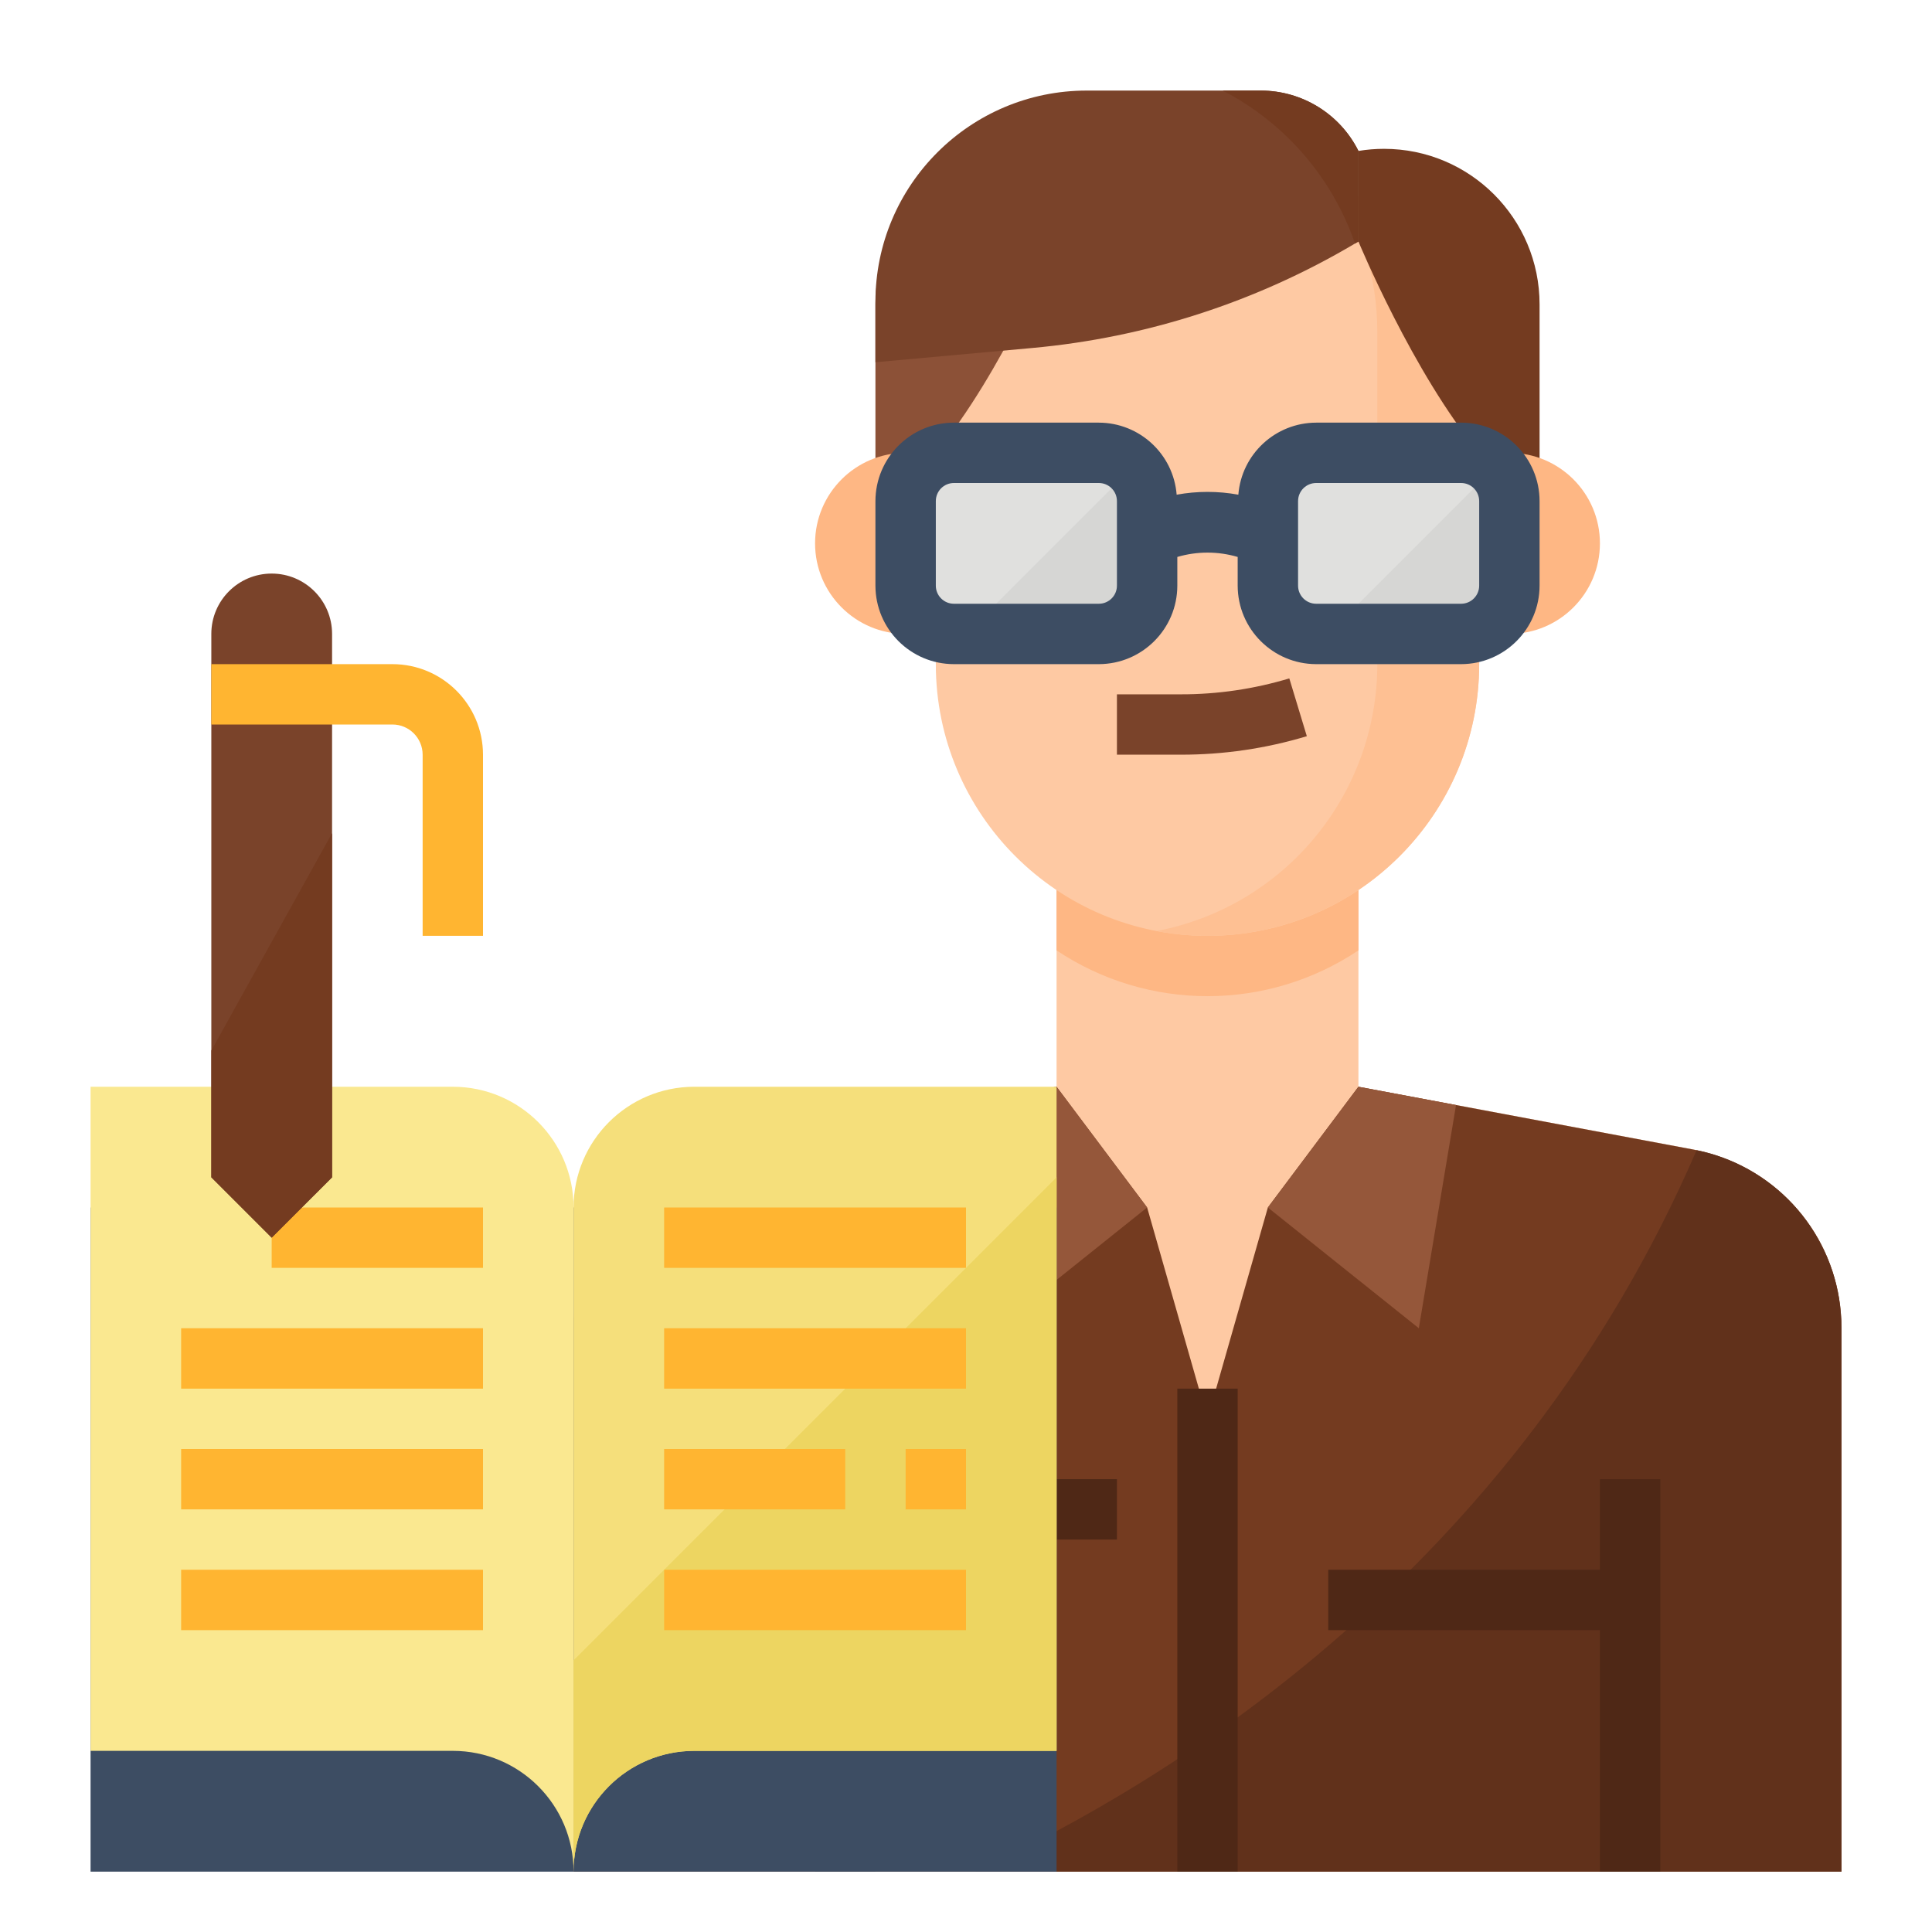
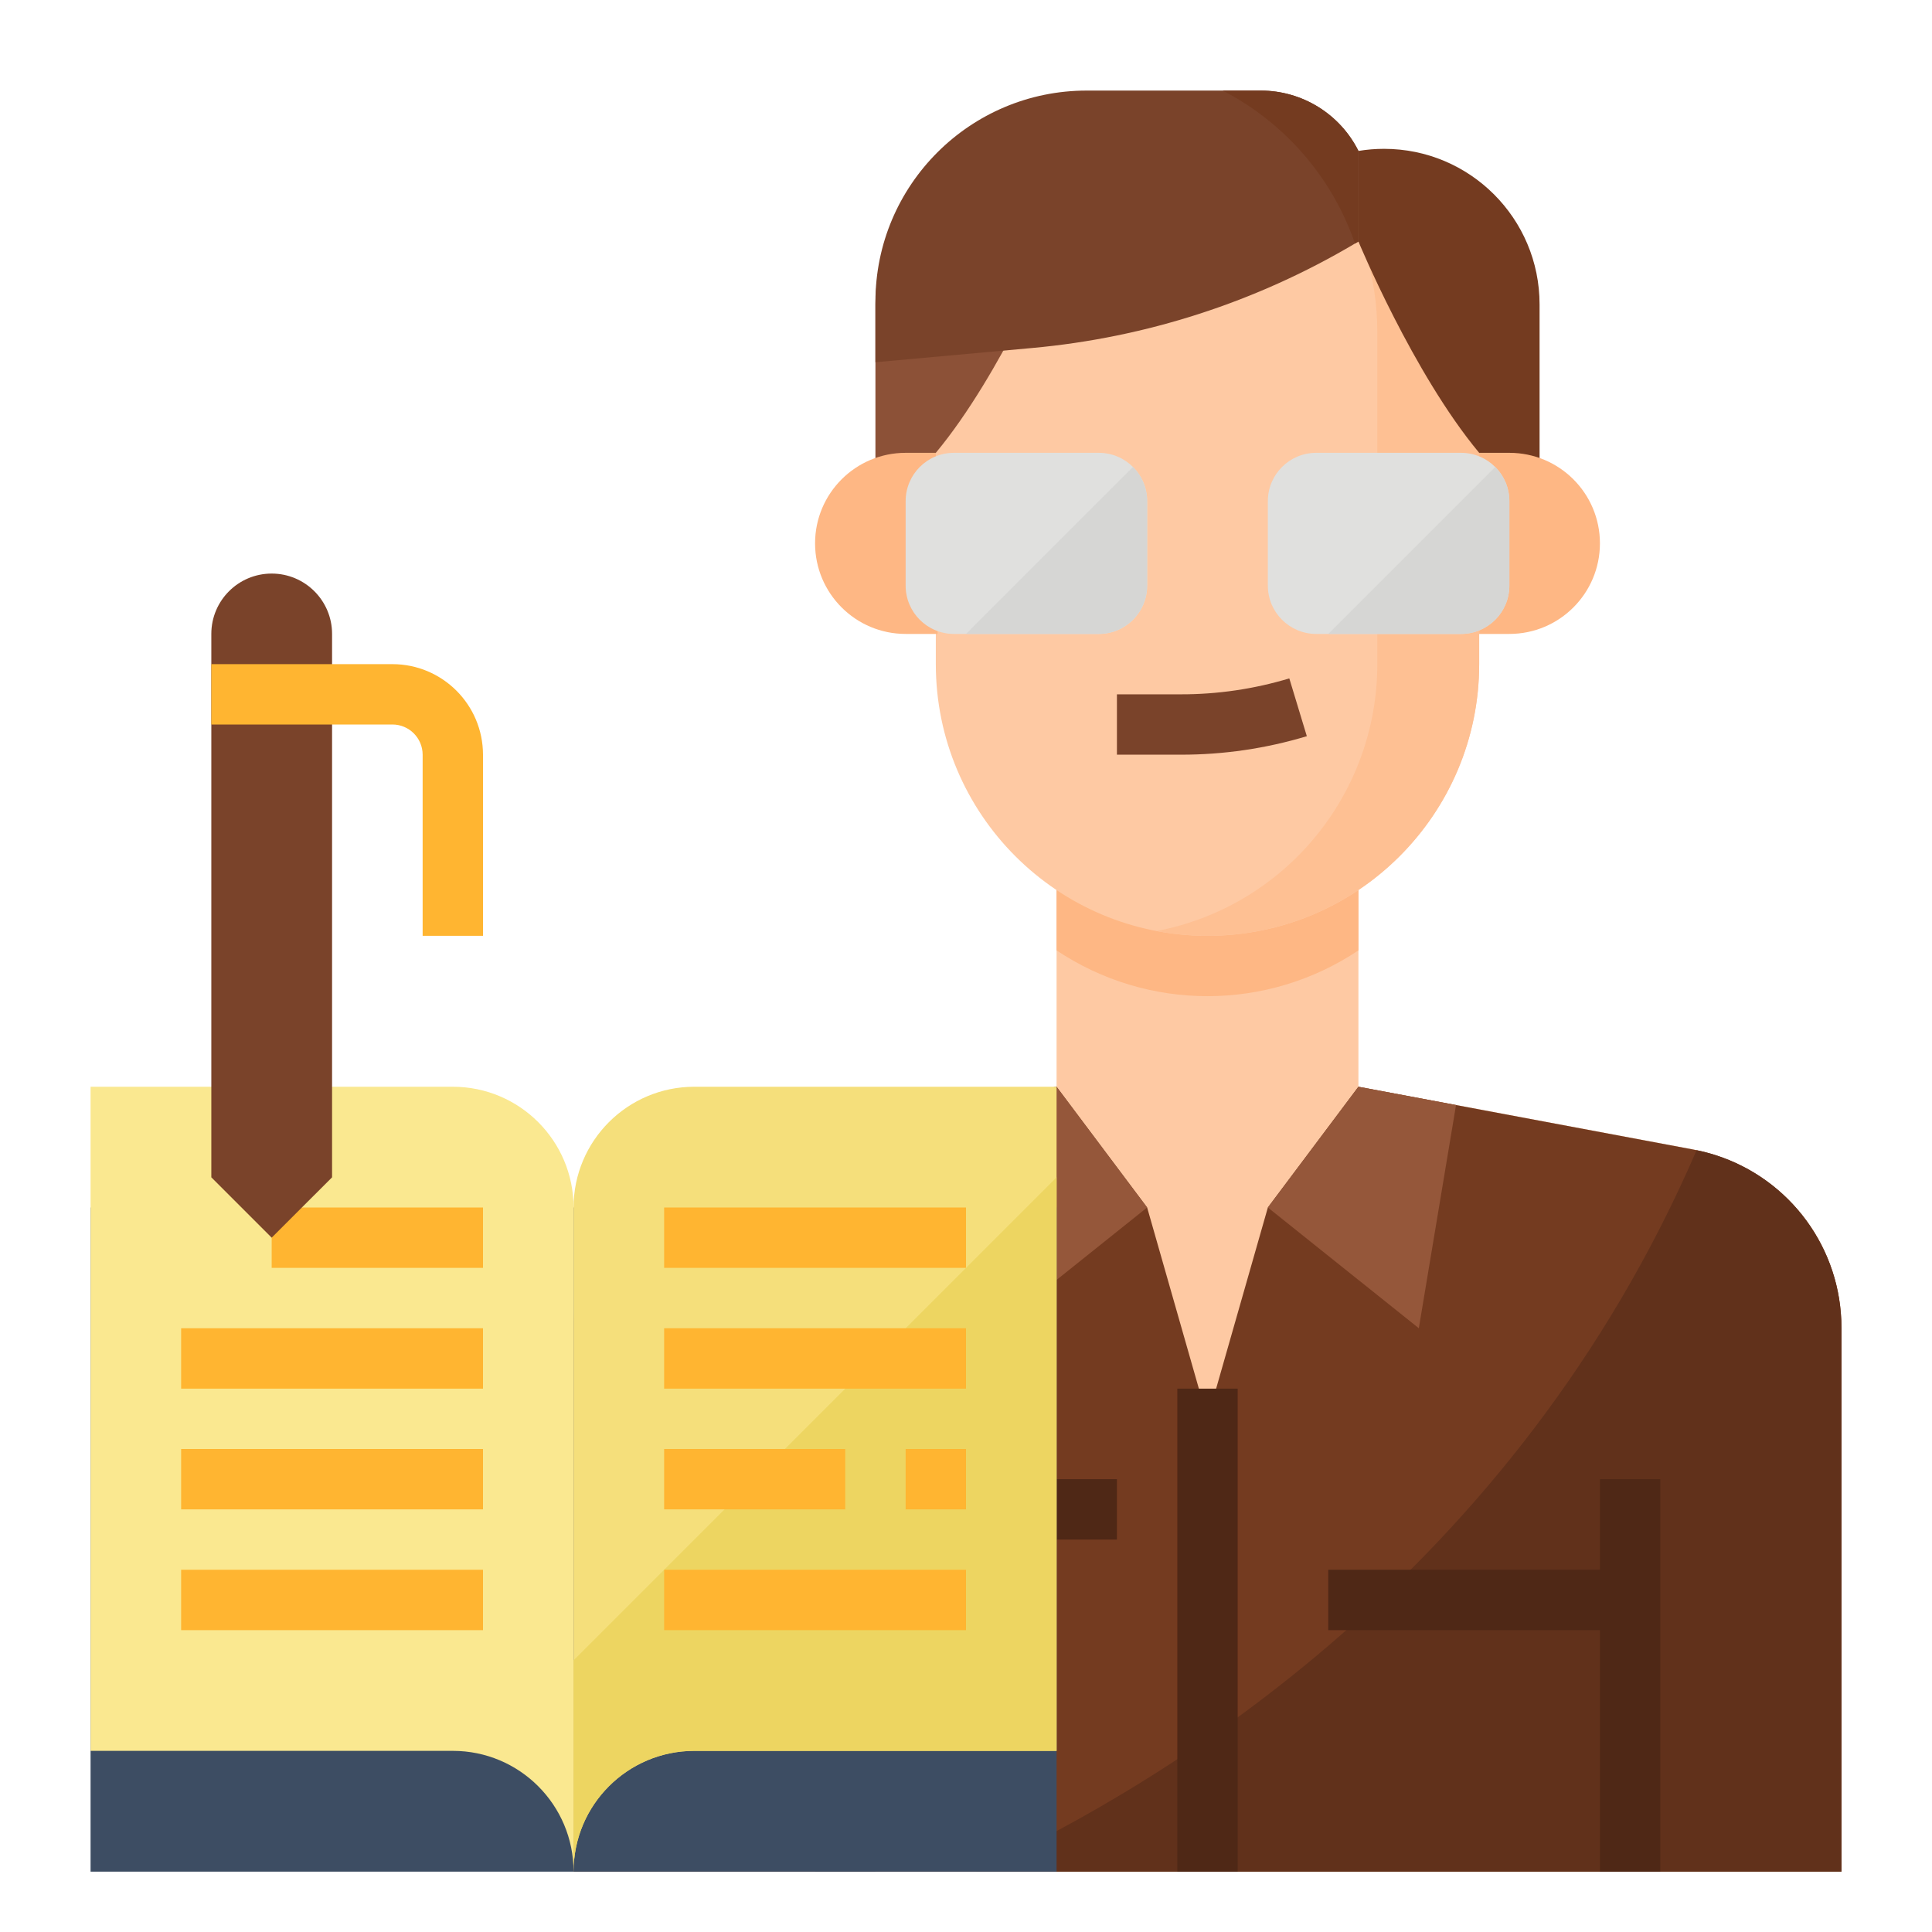
<svg xmlns="http://www.w3.org/2000/svg" width="58" height="58" viewBox="0 0 58 58" fill="none">
  <path d="M55.281 39.857V56.188H17.219V39.857C17.219 37.24 19.082 34.995 21.654 34.512L28.789 33.174L31.719 32.625V23.562H40.781V32.625L43.711 33.174L50.846 34.512C51.261 34.597 53.143 35.027 54.354 36.82C55.198 38.069 55.278 39.33 55.281 39.857Z" fill="#FEC9A3" />
  <path d="M40.781 28.531V23.562H31.719V28.531C34.461 30.364 38.039 30.364 40.781 28.531Z" fill="#FEB784" />
  <path d="M55.281 39.857V56.188H17.219V39.857C17.219 37.24 19.082 34.995 21.654 34.512L31.719 32.625L34.438 36.25L36.25 42.594L38.062 36.25L40.781 32.625L50.846 34.512C50.876 34.518 50.905 34.524 50.934 34.53C51.121 34.568 51.306 34.616 51.487 34.673C53.746 35.39 55.281 37.487 55.281 39.857Z" fill="#743B20" />
  <path d="M55.281 39.857V56.188H29.279C35.146 53.48 45.48 47.149 50.933 34.53C51.12 34.568 51.305 34.616 51.487 34.673C53.746 35.39 55.281 37.487 55.281 39.857Z" fill="#61311B" />
  <path d="M34.437 36.25L29.906 39.875L28.789 33.174L31.718 32.625L34.437 36.25Z" fill="#95573A" />
  <path d="M43.711 33.174L42.594 39.875L38.062 36.25L40.781 32.625L43.711 33.174Z" fill="#95573A" />
  <path d="M35.344 41.688H37.156V56.188H35.344V41.688Z" fill="#4F2816" />
  <path d="M31.719 44.406H33.531V46.219H31.719V44.406Z" fill="#4F2816" />
  <path d="M24.469 44.406H26.281V56.188H24.469V44.406Z" fill="#4F2816" />
  <path d="M39.875 47.125H48.938V48.938H39.875V47.125Z" fill="#4F2816" />
  <path d="M48.031 44.406H49.844V56.188H48.031V44.406Z" fill="#4F2816" />
  <path d="M44.406 12.688V19.938C44.406 24.442 40.755 28.094 36.25 28.094C31.745 28.094 28.094 24.442 28.094 19.938V12.688C28.095 8.182 31.749 4.53 36.255 4.531C37.544 4.532 38.815 4.838 39.963 5.424C39.964 5.424 39.965 5.424 39.965 5.425C42.69 6.821 44.405 9.625 44.406 12.688Z" fill="#FEC9A3" />
  <path d="M44.406 12.688V19.938C44.404 24.444 40.749 28.096 36.242 28.094C35.732 28.093 35.222 28.045 34.721 27.95C38.566 27.215 41.347 23.852 41.348 19.938V9.969C41.35 8.35 40.868 6.768 39.965 5.425C42.69 6.821 44.405 9.625 44.406 12.688Z" fill="#FEC093" />
  <path d="M44.406 13.594L46.219 15.406V9.138C46.219 6.558 44.128 4.468 41.549 4.468C41.292 4.468 41.035 4.489 40.781 4.531V7.25C40.781 7.25 42.42 11.21 44.406 13.594Z" fill="#743B20" />
  <path d="M28.094 13.594L26.281 15.406V9.138C26.281 6.558 28.372 4.468 30.951 4.468C31.208 4.468 31.465 4.489 31.719 4.531V7.25C31.719 7.25 30.08 11.21 28.094 13.594Z" fill="#8C5137" />
  <path d="M40.781 4.531V7.25C40.747 7.27 40.713 7.291 40.678 7.311C37.721 9.065 34.41 10.136 30.987 10.447L26.281 10.875V9.062C26.281 5.559 29.121 2.719 32.625 2.719H37.848C39.09 2.719 40.226 3.42 40.781 4.531Z" fill="#7A432A" />
  <path d="M40.782 4.531V7.25C40.748 7.27 40.714 7.291 40.679 7.311C39.992 5.327 38.57 3.683 36.705 2.719H37.849C39.091 2.719 40.227 3.42 40.782 4.531Z" fill="#743B20" />
  <path d="M17.219 36.25H31.719V56.188H17.219V36.25Z" fill="#3D4D63" />
  <path d="M2.719 36.25H17.219V56.188H2.719V36.25Z" fill="#3D4D63" />
  <path d="M17.219 56.188C17.219 54.185 15.596 52.562 13.594 52.562H2.719V32.625H13.594C15.596 32.625 17.219 34.248 17.219 36.25V56.188Z" fill="#FAE890" />
  <path d="M17.219 56.188C17.219 54.185 18.842 52.562 20.844 52.562H31.719V32.625H20.844C18.842 32.625 17.219 34.248 17.219 36.25V56.188Z" fill="#F5DF7B" />
  <path d="M17.219 49.844V56.188C17.219 54.185 18.842 52.562 20.844 52.562H31.719V35.344L17.219 49.844Z" fill="#EDD561" />
  <path d="M8.156 36.25H14.5V38.062H8.156V36.25Z" fill="#FFB531" />
  <path d="M5.438 39.875H14.5V41.688H5.438V39.875Z" fill="#FFB531" />
  <path d="M5.438 43.5H14.5V45.312H5.438V43.5Z" fill="#FFB531" />
  <path d="M5.438 47.125H14.5V48.938H5.438V47.125Z" fill="#FFB531" />
  <path d="M19.938 36.25H29V38.062H19.938V36.25Z" fill="#FFB531" />
  <path d="M19.938 39.875H29V41.688H19.938V39.875Z" fill="#FFB531" />
  <path d="M19.938 43.5H25.375V45.312H19.938V43.5Z" fill="#FFB531" />
  <path d="M19.938 47.125H29V48.938H19.938V47.125Z" fill="#FFB531" />
  <path d="M27.188 43.5H29V45.312H27.188V43.5Z" fill="#FFB531" />
  <path d="M9.969 35.344L8.156 37.156L6.344 35.344V19.031C6.344 18.03 7.155 17.219 8.156 17.219C9.157 17.219 9.969 18.03 9.969 19.031V35.344Z" fill="#7A432A" />
  <path d="M14.5 28.094H12.688V22.656C12.687 22.156 12.281 21.75 11.781 21.75H6.344V19.938H11.781C13.282 19.939 14.498 21.155 14.5 22.656V28.094Z" fill="#FFB531" />
-   <path d="M6.344 31.538V35.344L8.156 37.156L9.969 35.344V25.012L6.344 31.538Z" fill="#743B20" />
  <path d="M35.45 22.656H33.531V20.844H35.45C36.553 20.846 37.65 20.684 38.706 20.366L39.232 22.101C38.005 22.471 36.731 22.658 35.45 22.656Z" fill="#7A432A" />
  <path d="M45.312 13.594H44.406V19.031H45.312C46.814 19.031 48.031 17.814 48.031 16.312C48.031 14.811 46.814 13.594 45.312 13.594Z" fill="#FEB784" />
  <path d="M27.233 13.594H27.188C25.686 13.594 24.469 14.811 24.469 16.312C24.469 17.814 25.686 19.031 27.188 19.031H28.148L28.094 13.594H27.233Z" fill="#FEB784" />
  <path d="M28.637 13.594H32.987C33.788 13.594 34.438 14.243 34.438 15.044V17.581C34.438 18.382 33.788 19.031 32.987 19.031H28.637C27.837 19.031 27.188 18.382 27.188 17.581V15.044C27.188 14.243 27.837 13.594 28.637 13.594Z" fill="#E0E0DE" />
  <path d="M39.513 13.594H43.862C44.663 13.594 45.312 14.243 45.312 15.044V17.581C45.312 18.382 44.663 19.031 43.862 19.031H39.513C38.712 19.031 38.062 18.382 38.062 17.581V15.044C38.062 14.243 38.712 13.594 39.513 13.594Z" fill="#E0E0DE" />
  <path d="M29 19.031H32.987C33.788 19.031 34.438 18.382 34.438 17.581V15.044C34.438 14.659 34.285 14.29 34.013 14.018L29 19.031Z" fill="#D6D6D4" />
  <path d="M39.875 19.031H43.862C44.663 19.031 45.312 18.382 45.312 17.581V15.044C45.313 14.659 45.16 14.29 44.888 14.018L39.875 19.031Z" fill="#D6D6D4" />
-   <path d="M43.862 12.688H39.513C38.289 12.691 37.273 13.632 37.176 14.851C36.564 14.739 35.936 14.739 35.324 14.851C35.227 13.632 34.211 12.691 32.987 12.688H28.637C27.337 12.689 26.283 13.743 26.281 15.044V17.581C26.283 18.882 27.337 19.936 28.637 19.938H32.987C34.288 19.936 35.342 18.882 35.344 17.581V16.72C35.935 16.546 36.565 16.546 37.156 16.72V17.581C37.158 18.882 38.212 19.936 39.513 19.938H43.862C45.163 19.936 46.217 18.882 46.219 17.581V15.044C46.217 13.743 45.163 12.689 43.862 12.688ZM33.531 17.581C33.531 17.882 33.288 18.125 32.987 18.125H28.637C28.337 18.125 28.094 17.882 28.094 17.581V15.044C28.094 14.743 28.337 14.5 28.637 14.5H32.987C33.288 14.5 33.531 14.743 33.531 15.044V17.581ZM44.406 17.581C44.406 17.882 44.163 18.125 43.862 18.125H39.513C39.212 18.125 38.969 17.882 38.969 17.581V15.044C38.969 14.743 39.212 14.5 39.513 14.5H43.862C44.163 14.5 44.406 14.743 44.406 15.044V17.581Z" fill="#3D4D63" />
</svg>